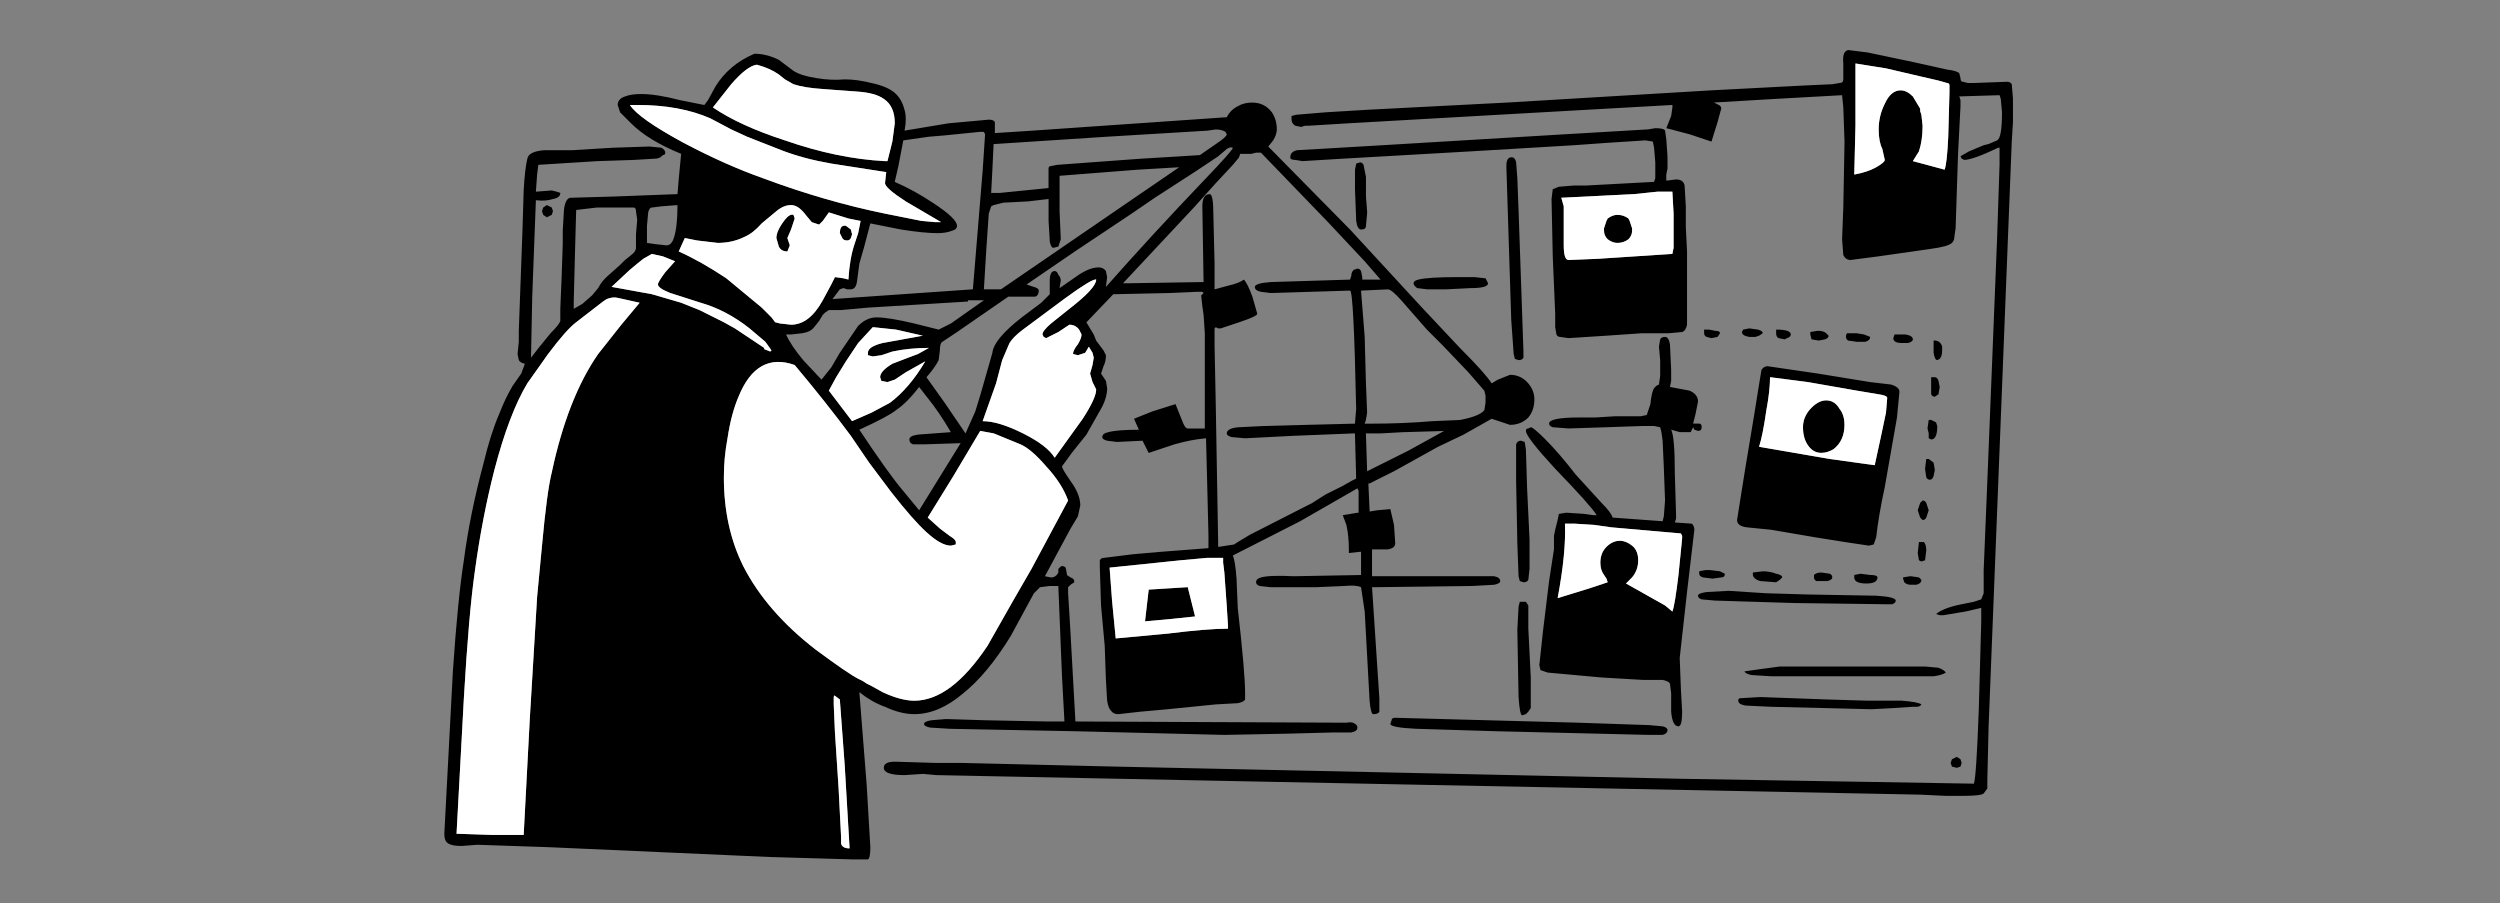
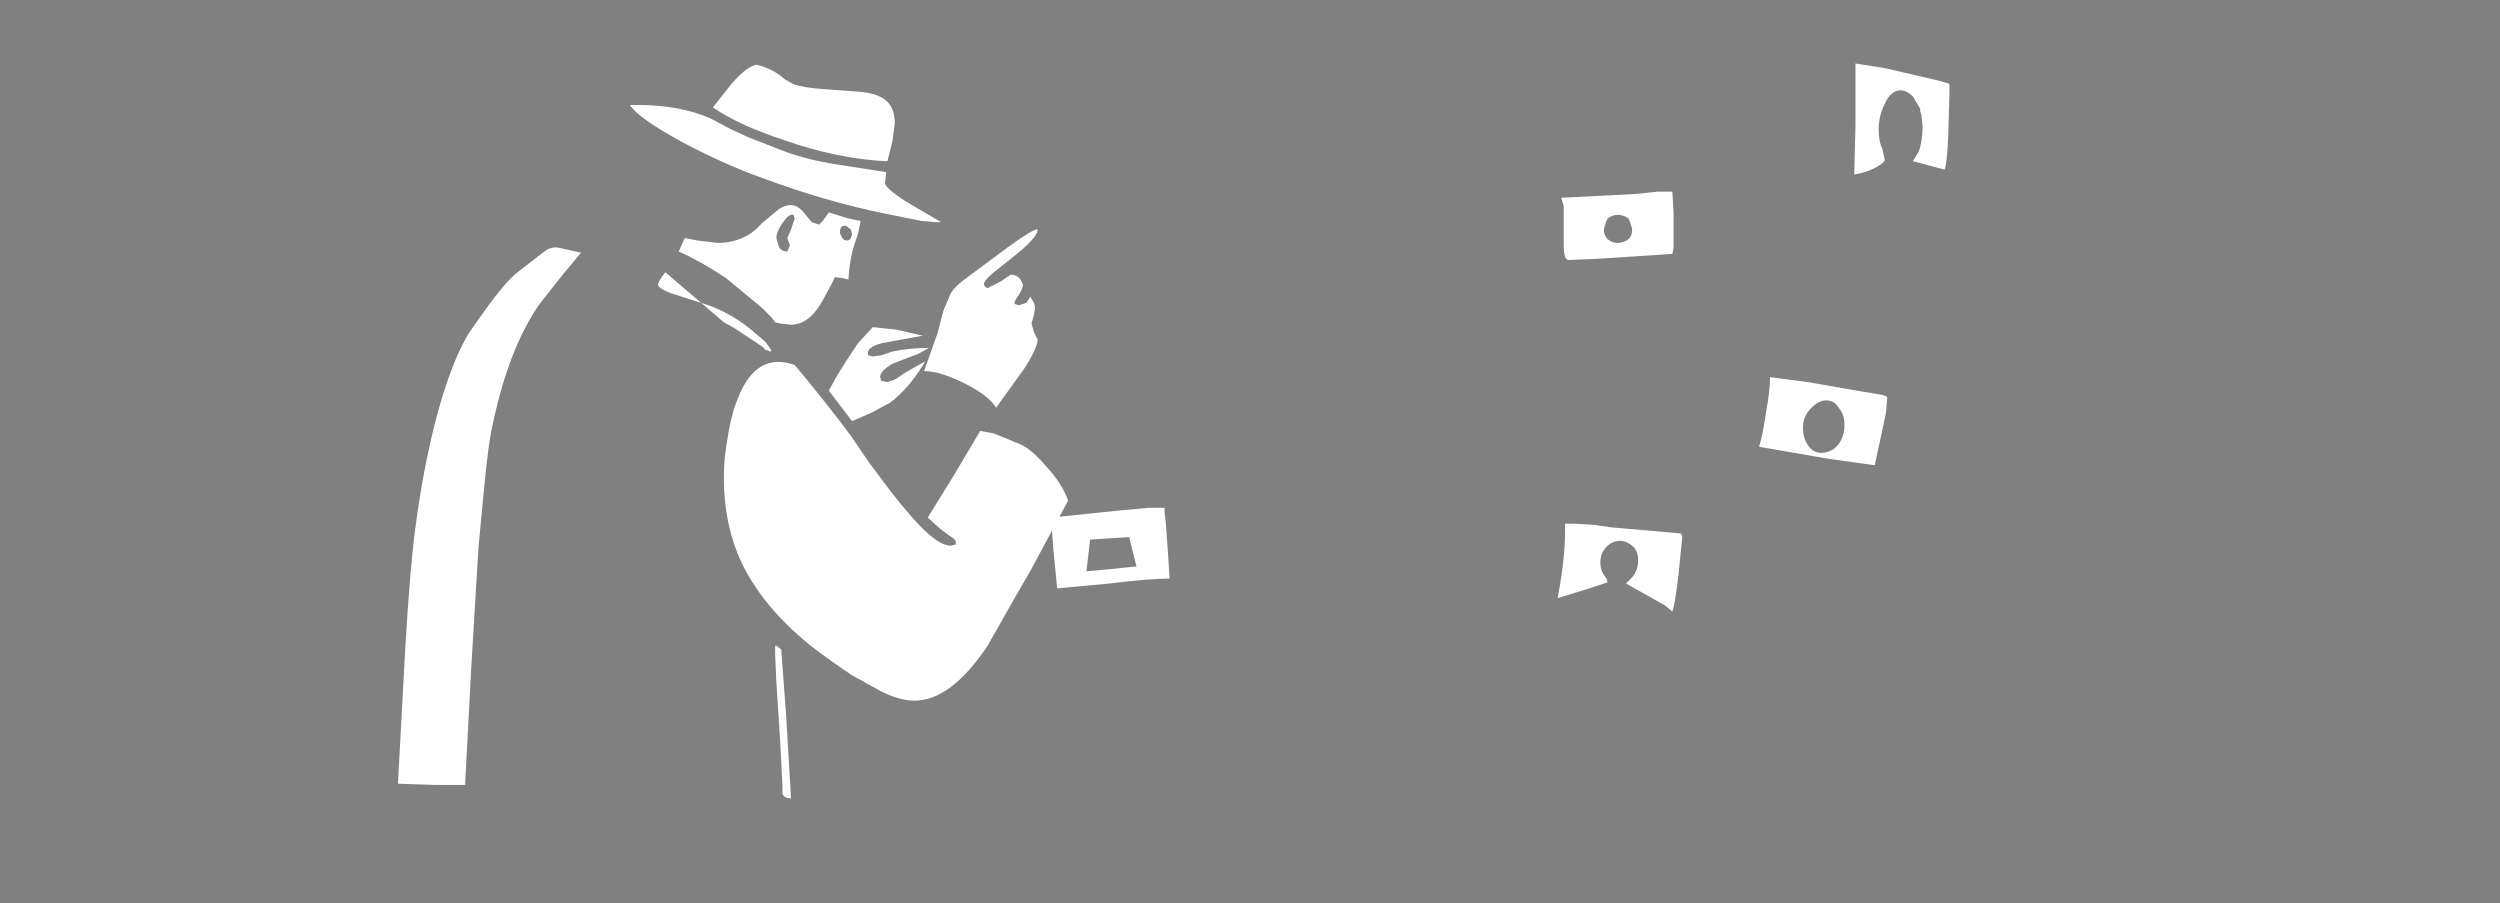
<svg xmlns="http://www.w3.org/2000/svg" xmlns:xlink="http://www.w3.org/1999/xlink" width="2048" height="740" preserveAspectRatio="none">
  <rect width="100%" height="100%" fill="#808080" stroke="none" />
  <defs>
    <g id="a">
-       <path d="m444 173 1 3 3 2 4-2 1-3-1-3-4-2-3 2-1 3m803 320h-2l-1 4-1 19 1 55q1 15 3 15l3-1 2-2 2-3v-25l-2-40v-19l-2-3h-3m-1-132q-3 0-4 3v30l1 51 1 27 1 4 3 1q3 0 4-2l1-9v-24l-2-42-1-32-1-6-3-1m-27-129-2-4-9-1h-14q-24 0-32 2-4 1-4 3t3 4l8 1h16l20-1q14 0 14-4m-102-97q-1-2-3-2l-3 1-1 5v16l1 26q1 7 4 7 4 0 4-3l1-11-1-13v-16l-2-10m-91-51q-7 0-12 3-6 3-9 9l-159 11-31 2v-9q-1-2-5-2l-33 3-36 6q2-10 0-17-2-8-7-13-6-6-20-9-12-3-22-3-11 1-23-1-13-2-19-6l-12-9q-10-5-20-5-21 9-32 27l-6 11-3 4-20-4q-19-5-32-5-8 0-13 2-6 2-6 7l2 6 9 9q14 14 41 25l-2 21-1 12-53 2-35 1q-4 1-5 10l-1 17v11l-1 29-1 24v10q-1 3-8 10l-9 11-7 9 1-50 3-79q8 1 14-1 6-1 6-5l-3-1-4-1-13 1 1-14 1-8 48-3 30-1 17-1q4 0 6-2l1-1q2 0 2-2t-3-4l-10-1-30 1-33 2h-23q-13 1-14 7-2 8-3 26l-1 33-3 82v9l-1 10 1 5q1 2 5 3l-3 8-7 10q-6 10-11 23-7 16-13 41-11 41-16 79-5 32-9 91l-7 133q0 5 2 7 3 3 12 3l13-1 59 2 180 8 69 2h12q2-1 2-10l-3-51-6-76q10 8 21 12 13 6 24 6 20 0 40-17 20-16 39-47l19-35 5-5 8-1h7l3 74 2 37h-15l-50-1-32-1-12 1q-6 1-6 3t5 3l16 1 103 2 122 3 51-1 38-1h15q5-1 5-4 0-2-2-3-2-2-7-1l-222-1-4-72-1-17-1-16v-5l2-2 3-2v-1q0-2-3-3l-3-2v-1l-1-5q-2-2-4-1l-2 2v3q-2 4-6 4l-5-1 21-39 6-10 2-9q0-9-8-20-7-10-7-12l8-11 12-15 13-23q4-8 4-15l-1-6-2-3-2-3 2-6q2-4 2-9l-2-4-6-8-2-5-6-10 22-23 46-1 23-1h4l1 1-1 1-1 1 1 9 1 7 1 15v78h-14q-2 0-4-5l-6-15-19 6-15 6 4 9q-18 0-25 2-5 1-5 4 0 2 4 3l8 1 21-1 5 10 21-7q14-4 26-5l1 39 1 41v10l-39 3-23 2-24 3q-2 0-3 2v6l1 31 3 33 1 28 1 17q1 6 3 8 2 3 6 3l18-2 22-2 40-4 18-1q5-1 6-3v-6q0-16-6-69l-1-24q-1-14-3-19l55-28 47-27 1 2v18h-1l-12 2 3 8q2 9 2 20v3l9-1h1v19l-55 1q-20-1-27 1-4 1-4 4 0 2 3 3l9 1h37l23-1q10-1 14 1l3 20 4 73q1 11 3 11 4 0 5-2v-11l-6-91h2l80-1 18-1q5-1 5-3 0-3-5-4h-100v-22h13q6-1 6-5l-1-15-3-13-11 1-6 1v-1l-1-22h1l12-6 8-4 36-20 21-10 23-13 6 2 9 3q9 0 15-6 5-6 5-15 0-7-5-13-6-7-15-7l-5 2-5 2-5 3q-5-8-26-29l-31-33-59-64-67-68 4-5q3-5 3-9 0-8-4-14-6-8-16-8m-1 42 4-1h4l55 57 30 32 13 15h-15v-2l-1-5q-1-2-3-2l-3 1q-2 2-2 5l-1 3-65 2q-13 1-13 4t5 4l8 1 65-2q3 0 5 97l-1 12-40 1-36 1-20 1q-9 1-9 5 0 2 4 3l11 1 39-2 50-2h1l1 37-4 2-7 4-14 7-11 7-51 26-10 6-3 2-13 2-2-116-1-49v-14l1-1 2 1h2l15-5q15-5 15-7l-4-14q-4-11-7-14-4 3-13 5l-11 3v-21l-1-41q0-16-3-16-6 0-6 10l1 62-62 1h-4l58-62 18-20 14-15 5-6 1-3h9m-15-5q0 2-23 26-43 45-81 88l1-8-1-5q-2-3-6-3-8 0-19 8l-13 9 1-6q0-3-2-5-1-3-3-3-4 0-4 8v11l-7 7-16 12q-23 18-24 29l-10 35-4 13-8 18-17-25-15-21q7-8 10-14l1-8q0-6 2-7l12-8 42-29h22q3-1 3-5 0-2-4-3l-6-2 41-28 45-30 19-13 34-22 18-12 7-6q3-2 5-1m-5-11q0 2-9 8l-13 9-16 1-33 2-41 3-27 2-5 1q-2 0-2 2v16l-40 4h-7l1-19 1-21 92-6 83-5 7-1q5 0 8 2l1 2m113 166-3-38 22-1q3 0 11 9l21 24 13 13 21 22 13 15 1 4v6l-1 6q-4 5-20 8l-23 1q-24 2-49 2h-6l1-3 1-6-1-25-1-37m5 79h8l18-1 34-1-29 16-34 17-1-31h4M810 175l2-6 2-1 4-1 4-1 20-1 17-2v18l1 17q1 5 3 5l4-1 2-6-1-23v-29l64-5 34-2-38 26-108 74h-14l2-33 2-29M650 69q9 3 25 4l27 2q15 1 22 6 9 6 9 20l-2 15-4 16h-2q-39-2-82-17-37-12-59-27l15-19q13-15 21-16 11 3 18 8l5 4 7 4m-2 99q6 0 12 8l5 6 6 2 3-3 5-7 16 5 10 2-2 10-3 9q-4 12-5 29l-4-1-7-1-3 6-7 13q-11 20-26 20l-9-1-4-1-3-4-8-8-29-24q-21-14-39-22l5-11 10 2 17 2q12 0 22-5 7-3 14-11l12-10q6-5 12-5m33-34 45 7-1 9q0 4 17 15l29 17h-5l-11-1-30-6q-49-10-100-29-31-11-65-29-37-20-44-31h6q35 0 60 11l17 9 13 6 28 11q18 7 41 11m126-24-2 30-8 97-115 8 6-8 3-1 3 1h3q4 0 5-6l2-15 4-14 5-19 25 5q19 3 30 3 7 0 12-2 4-1 4-4 0-6-20-19-15-10-31-17l3-13 4-21 21-3 12-1 30-3h3l1 2m-14 136h13l-27 19-10 5-20-5q-21-5-31-5-8 0-15 7l-15 22-7 12-8 10-15-16q-10-12-14-21h4l9-1q7-1 10-5l4-5 3-5 2-2 3-2h10l22-2 82-5v-1m-59 24 22 5-33 6q-12 3-12 8v2l4 1 7-1 9-3q14-3 30-3l-9 5-8 3-13 5q-10 6-10 11l1 3 5 1 6-2 9-6 16-9q-13 22-29 34l-15 8-16 7-19-25 6-11 8-13 10-15 12-13 19 2m-37 87 15 22 18 24q18 23 29 33 12 11 20 11l4-1v-2q0-2-5-5l-8-6-10-9 21-34 22-37 11 2 22 9q9 4 21 18 13 14 18 28l-30 56-15 26-21 37q-30 45-60 45-11 0-26-7l-9-5-4-2-3-2-4-2q-8-4-35-24-40-31-59-68-16-32-16-73 0-16 3-32 3-20 9-34 15-37 46-26 26 31 46 58m56-40 7 9q9 11 19 28l-27 2q-7 1-7 4t3 4h9l30-1-34 55-14-17q-11-13-35-49 24-11 30-16 9-6 19-19m145-88q0 7-22 24l-15 12q-7 6-7 9l1 2 2 1 10-5 9-6q5 0 8 4l2 4q0 3-3 8-4 5-4 8l4 1 6-2 3-5 3 5 1 4-1 6-2 7 2 7 3 6q0 7-11 24l-23 32q-6-10-26-20t-33-10l11-31 5-19 6-14q3-5 11-11l35-26q22-16 25-15m13 263-2-27 58-6 22-2h13v4l1 8 2 28 1 16v2q-17 0-49 4l-43 4-3-31m-227 78 4 3 4 54 4 68q-6 0-7-4v-6l-2-39-3-46-1-23v-5q0-3 1-2M522 180l-1 12v11q0 3-4 6l-5 4-4 4-9 8q-6 5-9 11l-5 6-8 7-7 4v-6l1-39 1-36 17-2h30q2 0 2 3l1 7m20-11 13-1q0 18-3 27-2 6-6 6l-9-1-7-1v-14l1-11q1-4 3-4l8-1m-93 121q15-20 23-26l22-17 3-2q5-2 9-1l18 4-15 18-19 24q-25 36-38 97-4 16-8 60l-4 42-6 100-5 95h-25l-30-1 6-111q4-69 9-104 6-44 16-83 12-46 27-71l17-24m153-21-9-5-20-10-15-6-24-7-33-6 15-14 6-5 5-4 7-4 9 2 10 4-8 9q-6 8-6 10 0 3 10 7l25 8q21 6 40 21l13 11 5 7-1 1-5-2v-1l-24-16m336 240 22-2 19-2-6-24-32 2-3 26M697 188l-4-3q-5-1-5 6l2 4q1 2 4 2 2 0 3-2l1-3-1-4m-46-9-1-3q-3-1-7 4-7 9-7 15l2 7q2 4 7 4l2-5-2-6 3-7 3-9m586-50q-3 1-3 7l2 63 2 63 2 28 1 4 3 1q3 0 4-2v-5l-4-116-1-26-1-13q-1-5-5-4m369 493-3-2-4 2-1 3 1 3 4 1 3-1 1-3-1-3m-240-24q0-2-4-3l-11-1-59-2-149-4q-3 0-3 2l-1 3q0 3 21 4l65 2 125 3h12q4-1 4-4m43-130-8-1h-4l-5 1v2q0 2 3 3l8 1 7-1q3 0 3-3l-4-2m185 83q-1-2-6-4l-11-1h-119l-15 2-14 2q1 2 6 3l16 1h133q7-1 10-3m-64 23-33-1-55-2-17 1-1 1v1q0 3 6 4l21 1 42 1 40 1 19-1 15-1h3q3 0 4-2-3-2-16-3h-28m-1-96q9 0 9-5 0-2-6-2l-8-1-5 1v2q0 5 10 5m-71-3 2-2q0-2-5-3-5-2-11-2l-8 1q-1 5 6 7l13 1 3-2m34-6q-4 0-6 2v2q0 2 2 3h9q4-1 4-3t-2-3l-7-1m82 6-2-2-7-1-6 1v1l1 3q2 2 5 2h5q4-1 4-4m-24 20q3-1 3-3 0-3-16-4l-56-1-34-1-31-2-18 1q-7 1-7 3t3 3l11 1 65 2 75 1h5m26-51h-4l-1 9 1 6 2 1 3-1 1-8q0-5-2-7m-5-26 2 6 2 2q2 0 3-2l2-6-2-6q-1-2-3-2l-2 2-2 6m7-42-1 8 1 7q1 2 3 2t3-3l1-5-1-6-4-3h-2m4-32h-2l-1 7 1 4v4l2 1q5 0 5-11l-1-3-4-2m6-32q-1-3-3-3h-3v14q1 2 3 2l3-2 1-6-1-5m-67-39h-8q-2 4 1 6l7 1h7q4-1 4-4l-5-2-6-1m-38-1v2l1 4 6 1 5-1q3-1 3-3l-2-2q-2-2-7-2l-6 1m108 12q-1-4-5-5h-2v10q1 6 3 6l2-1q2-2 2-7v-3m-24-6q0-3-6-4h-9l-1 3q0 4 7 4h5q4-1 4-3m-119 22q-3 0-5 3l-2 12-4 25-7 42-4 25-3 19q0 5 8 6l20 2 35 6 25 4 20 3 4-1 2-6q2-18 7-41l10-57 2-21q0-4-7-6l-17-2-43-7-41-6m-1 36q3-16 3-27l31 4 40 7 18 3q7 1 7 3l-1 12-4 19-5 23v1h-1l-36-5-58-10q3-9 6-30m49-8q-6 0-12 6-7 7-7 16 0 10 5 16 4 5 10 5 5 0 10-3 9-7 9-20 0-8-4-13-4-7-11-7m-128-46q-1-6-4-6t-4 2l-1 6 1 11v13l-1 7-2 1-2 2q-2 3-3 13l-3 9-5 1h-21l-16 1h-13q-25 0-25 5 0 2 3 3l13 1 31-1 29-1h10l5 1 1 4 1 7 1 22 1 27-1 13-1 4-41-3q-1-4-9-12l-21-23q-14-18-25-29-10-10-12-10l-2 1q-2 0-2 2 0 5 24 31 29 30 34 38h-3l-7-1-15-1-6 1-1 5-2 8-1 5v11l-4 26-5 41-3 28 1 4 6 2 44 4 34 2h16q5 1 6 3l1 8v15q1 12 6 12 3 0 3-12l-1-18-1-26 6-54 6-51q0-3-2-5l-14-1 1-3v-4l-1-33q0-30-3-36l7 2h9l2-4 1 2 3 1q3 0 3-3t-2-3h-5l2-8 2-10q0-6-7-9l-16-3 1-5v-9l-1-21m9 155 1 2v2l-3 30q-3 25-5 30l-6-5-32-18 2-2 3-3q5-6 5-14t-5-12q-5-4-10-4-6 0-11 5t-5 13q0 6 3 10l2 3 1 3-15 5-26 8q7-37 6-61h8l16 1 14 2 57 5m51-167-1 2q0 3 6 4h5l3-1 3-2q0-2-4-3l-7-1-5 1m27 0v3q0 3 2 4l5 1 2-1q3-1 3-3 0-4-12-4m-50 1-5-1h-4v3q0 2 2 3l4 1 5-1 2-3q0-2-4-2m-40-157-1-7q-1-2-8-2l-6 1-51 3-17 1-150 9-51 3-18 1q-6 1-6 6 0 2 4 2l6 1 33-2 105-6 84-5 28-2 31-2 6 1 1 5 1 12v13l-1 3-56 3h-10l-12 1-5 2-1 8 1 47 2 47v11l1 6q1 2 3 2l7 1 31-2 29-2h22l11-1q3-1 4-6v-60l-1-20v-17l-1-17q-1-5-7-5l-8 1v-5l1-5v-10l-1-14m-7 43h12l1 18v28l-1 5-61 4-24 1q-4 0-4-12v-32l-2-7 60-3 19-2m-33 19q-4 0-8 3l-1 2-2 6v2q0 4 3 7 4 3 8 3 5 0 9-3 3-3 3-7v-2l-2-6-1-2q-4-3-9-3m324-95-1-12q-1-2-4-2l-27 1h-5l-4-1q-2 0-2-3l-1-4q-2-2-10-3l-27-6-38-8-16-2q-5 1-4 11v13q0 3-3 3l-6 1-22 1-77 4-167 10-116 6-33 2-24 2-4 1v3q0 3 3 5l5 1 3-1h3l33-2 123-7 142-8v2l-1 7-4 10 19 5 18 6 5-16 3-11q0-2-2-3l-4-2 51-3 54-3 1 10 1 28-1 54-1 26 1 13q2 4 6 4l23-3 42-6q15-2 18-5 2-2 2-5l1-7 2-61 2-39v-5l-1-3 33-1 1 3 1 11q0 21-4 23l-7 3-4 1-12 5-7 4 1 2 2 1q7 0 28-10h1v14l-2 60-8 199-3 73v19l-2 5-6 2-10 2q-15 3-21 8l3 1h3l18-3 13-3v11l-2 72q-2 55-4 61l-240-4-138-3-326-7-126-3h-21l-33-1q-9 0-9 5 0 6 17 6l15-1 11 1 249 5 557 11 21 1h14q15 0 17-2l3-4v-7l1-43 19-480 1-16V81m-104-25 30 7 13 3 7 2q2 0 2 2v6l-1 36q-1 22-3 27l-11-3-15-4 5-8q3-9 3-21l-1-9-1-3v-2l-6-10q-5-5-10-5-8 0-13 11-5 10-5 21 0 10 3 16l2 9q0 2-7 6t-18 6l1-40V52l25 4Z" />
-       <path fill="#FFF" d="m593 264 9 5 24 16v1l5 2 1-1-5-7-13-11q-19-15-40-21l-25-8q-10-4-10-7 0-2 6-10l8-9-10-4-9-2-7 4-5 4-6 5-15 14 33 6 24 7 15 6 20 10m-121 0q-8 6-23 26l-17 24q-15 25-27 71-10 39-16 83-5 35-9 104l-6 111 30 1h25l5-95 6-100 4-42q4-44 8-60 13-61 38-97l19-24 15-18-18-4q-4-1-9 1l-3 2-22 17m216 309-4-3q-1-1-1 2v5l1 23 3 46 2 39v6q1 4 7 4l-4-68-4-54m221-108 2 27 3 31 43-4q32-4 49-4v-2l-1-16-2-28-1-8v-4h-13l-22 2-58 6m51 42-22 2 3-26 32-2 6 24-19 2m-62-278q-3-1-25 15l-35 26q-8 6-11 11l-6 14-5 19-11 31q13 0 33 10t26 20l23-32q11-17 11-24l-3-6-2-7 2-7 1-6-1-4-3-5-3 5-6 2-4-1q0-3 4-8 3-5 3-8l-2-4q-3-4-8-4l-9 6-10 5-2-1-1-2q0-3 7-9l15-12q22-17 22-24M712 379l-15-22q-20-27-46-58-31-11-46 26-6 14-9 34-3 16-3 32 0 41 16 73 19 37 59 68 27 20 35 24l4 2 3 2 4 2 9 5q15 7 26 7 30 0 60-45l21-37 15-26 30-56q-5-14-18-28-12-14-21-18l-22-9-11-2-22 37-21 34 10 9 8 6q5 3 5 5v2l-4 1q-8 0-20-11-11-10-29-33l-18-24m44-104-22-5-19-2-12 13-10 15-8 13-6 11 19 25 16-7 15-8q16-12 29-34l-16 9-9 6-6 2-5-1-1-3q0-5 10-11l13-5 8-3 9-5q-16 0-30 3l-9 3-7 1-4-1v-2q0-5 12-8l33-6m-30-134-45-7q-23-4-41-11l-28-11-13-6-17-9q-25-11-60-11h-6q7 11 44 31 34 18 65 29 51 19 100 29l30 6 11 1h5l-29-17q-17-11-17-15l1-9m-66 35q-6-8-12-8t-12 5l-12 10q-7 8-14 11-10 5-22 5l-17-2-10-2-5 11q18 8 39 22l29 24 8 8 3 4 4 1 9 1q15 0 26-20l7-13 3-6 7 1 4 1q1-17 5-29l3-9 2-10-10-2-16-5-5 7-3 3-6-2-5-6m-10 0 1 3-3 9-3 7 2 6-2 5q-5 0-7-4l-2-7q0-6 7-15 4-5 7-4m43 9 4 3 1 4-1 3q-1 2-3 2-3 0-4-2l-2-4q0-7 5-6M675 73q-16-1-25-4l-7-4-5-4q-7-5-18-8-8 1-21 16l-15 19q22 15 59 27 43 15 82 17h2l4-16 2-15q0-14-9-20-7-5-22-6l-27-2m775 236q0 11-3 27-3 21-6 30l58 10 36 5h1v-1l5-23 4-19 1-12q0-2-7-3l-18-3-40-7-31-4m34 25q6-6 12-6 7 0 11 7 4 5 4 13 0 13-9 20-5 3-10 3-6 0-10-5-5-6-5-16 0-9 7-16m-106 105-1-2-57-5-14-2-16-1h-8q1 24-6 61l26-8 15-5-1-3-2-3q-3-4-3-10 0-8 5-13t11-5q5 0 10 4t5 12q0 8-5 14l-3 3-2 2 32 18 6 5q2-5 5-30l3-30v-2m-12-282h-8l-19 2-60 3 2 7v32q0 12 4 12l24-1 61-4 1-5v-28l-1-18h-4m-49 22q4-3 8-3 5 0 9 3l1 2 2 6v2q0 4-3 7-4 3-9 3-4 0-8-3-3-3-3-7v-2l2-6 1-2m258-116-30-7-25-4v51l-1 40q11-2 18-6t7-6l-2-9q-3-6-3-16 0-11 5-21 5-11 13-11 5 0 10 5l6 10v2l1 3 1 9q0 12-3 21l-5 8 15 4 11 3q2-5 3-27l1-36v-6q0-2-2-2l-7-2-13-3Z" />
+       <path fill="#FFF" d="m593 264 9 5 24 16v1l5 2 1-1-5-7-13-11q-19-15-40-21l-25-8q-10-4-10-7 0-2 6-10m-121 0q-8 6-23 26l-17 24q-15 25-27 71-10 39-16 83-5 35-9 104l-6 111 30 1h25l5-95 6-100 4-42q4-44 8-60 13-61 38-97l19-24 15-18-18-4q-4-1-9 1l-3 2-22 17m216 309-4-3q-1-1-1 2v5l1 23 3 46 2 39v6q1 4 7 4l-4-68-4-54m221-108 2 27 3 31 43-4q32-4 49-4v-2l-1-16-2-28-1-8v-4h-13l-22 2-58 6m51 42-22 2 3-26 32-2 6 24-19 2m-62-278q-3-1-25 15l-35 26q-8 6-11 11l-6 14-5 19-11 31q13 0 33 10t26 20l23-32q11-17 11-24l-3-6-2-7 2-7 1-6-1-4-3-5-3 5-6 2-4-1q0-3 4-8 3-5 3-8l-2-4q-3-4-8-4l-9 6-10 5-2-1-1-2q0-3 7-9l15-12q22-17 22-24M712 379l-15-22q-20-27-46-58-31-11-46 26-6 14-9 34-3 16-3 32 0 41 16 73 19 37 59 68 27 20 35 24l4 2 3 2 4 2 9 5q15 7 26 7 30 0 60-45l21-37 15-26 30-56q-5-14-18-28-12-14-21-18l-22-9-11-2-22 37-21 34 10 9 8 6q5 3 5 5v2l-4 1q-8 0-20-11-11-10-29-33l-18-24m44-104-22-5-19-2-12 13-10 15-8 13-6 11 19 25 16-7 15-8q16-12 29-34l-16 9-9 6-6 2-5-1-1-3q0-5 10-11l13-5 8-3 9-5q-16 0-30 3l-9 3-7 1-4-1v-2q0-5 12-8l33-6m-30-134-45-7q-23-4-41-11l-28-11-13-6-17-9q-25-11-60-11h-6q7 11 44 31 34 18 65 29 51 19 100 29l30 6 11 1h5l-29-17q-17-11-17-15l1-9m-66 35q-6-8-12-8t-12 5l-12 10q-7 8-14 11-10 5-22 5l-17-2-10-2-5 11q18 8 39 22l29 24 8 8 3 4 4 1 9 1q15 0 26-20l7-13 3-6 7 1 4 1q1-17 5-29l3-9 2-10-10-2-16-5-5 7-3 3-6-2-5-6m-10 0 1 3-3 9-3 7 2 6-2 5q-5 0-7-4l-2-7q0-6 7-15 4-5 7-4m43 9 4 3 1 4-1 3q-1 2-3 2-3 0-4-2l-2-4q0-7 5-6M675 73q-16-1-25-4l-7-4-5-4q-7-5-18-8-8 1-21 16l-15 19q22 15 59 27 43 15 82 17h2l4-16 2-15q0-14-9-20-7-5-22-6l-27-2m775 236q0 11-3 27-3 21-6 30l58 10 36 5h1v-1l5-23 4-19 1-12q0-2-7-3l-18-3-40-7-31-4m34 25q6-6 12-6 7 0 11 7 4 5 4 13 0 13-9 20-5 3-10 3-6 0-10-5-5-6-5-16 0-9 7-16m-106 105-1-2-57-5-14-2-16-1h-8q1 24-6 61l26-8 15-5-1-3-2-3q-3-4-3-10 0-8 5-13t11-5q5 0 10 4t5 12q0 8-5 14l-3 3-2 2 32 18 6 5q2-5 5-30l3-30v-2m-12-282h-8l-19 2-60 3 2 7v32q0 12 4 12l24-1 61-4 1-5v-28l-1-18h-4m-49 22q4-3 8-3 5 0 9 3l1 2 2 6v2q0 4-3 7-4 3-9 3-4 0-8-3-3-3-3-7v-2l2-6 1-2m258-116-30-7-25-4v51l-1 40q11-2 18-6t7-6l-2-9q-3-6-3-16 0-11 5-21 5-11 13-11 5 0 10 5l6 10v2l1 3 1 9q0 12-3 21l-5 8 15 4 11 3q2-5 3-27l1-36v-6q0-2-2-2l-7-2-13-3Z" />
    </g>
  </defs>
  <use xlink:href="#a" />
</svg>